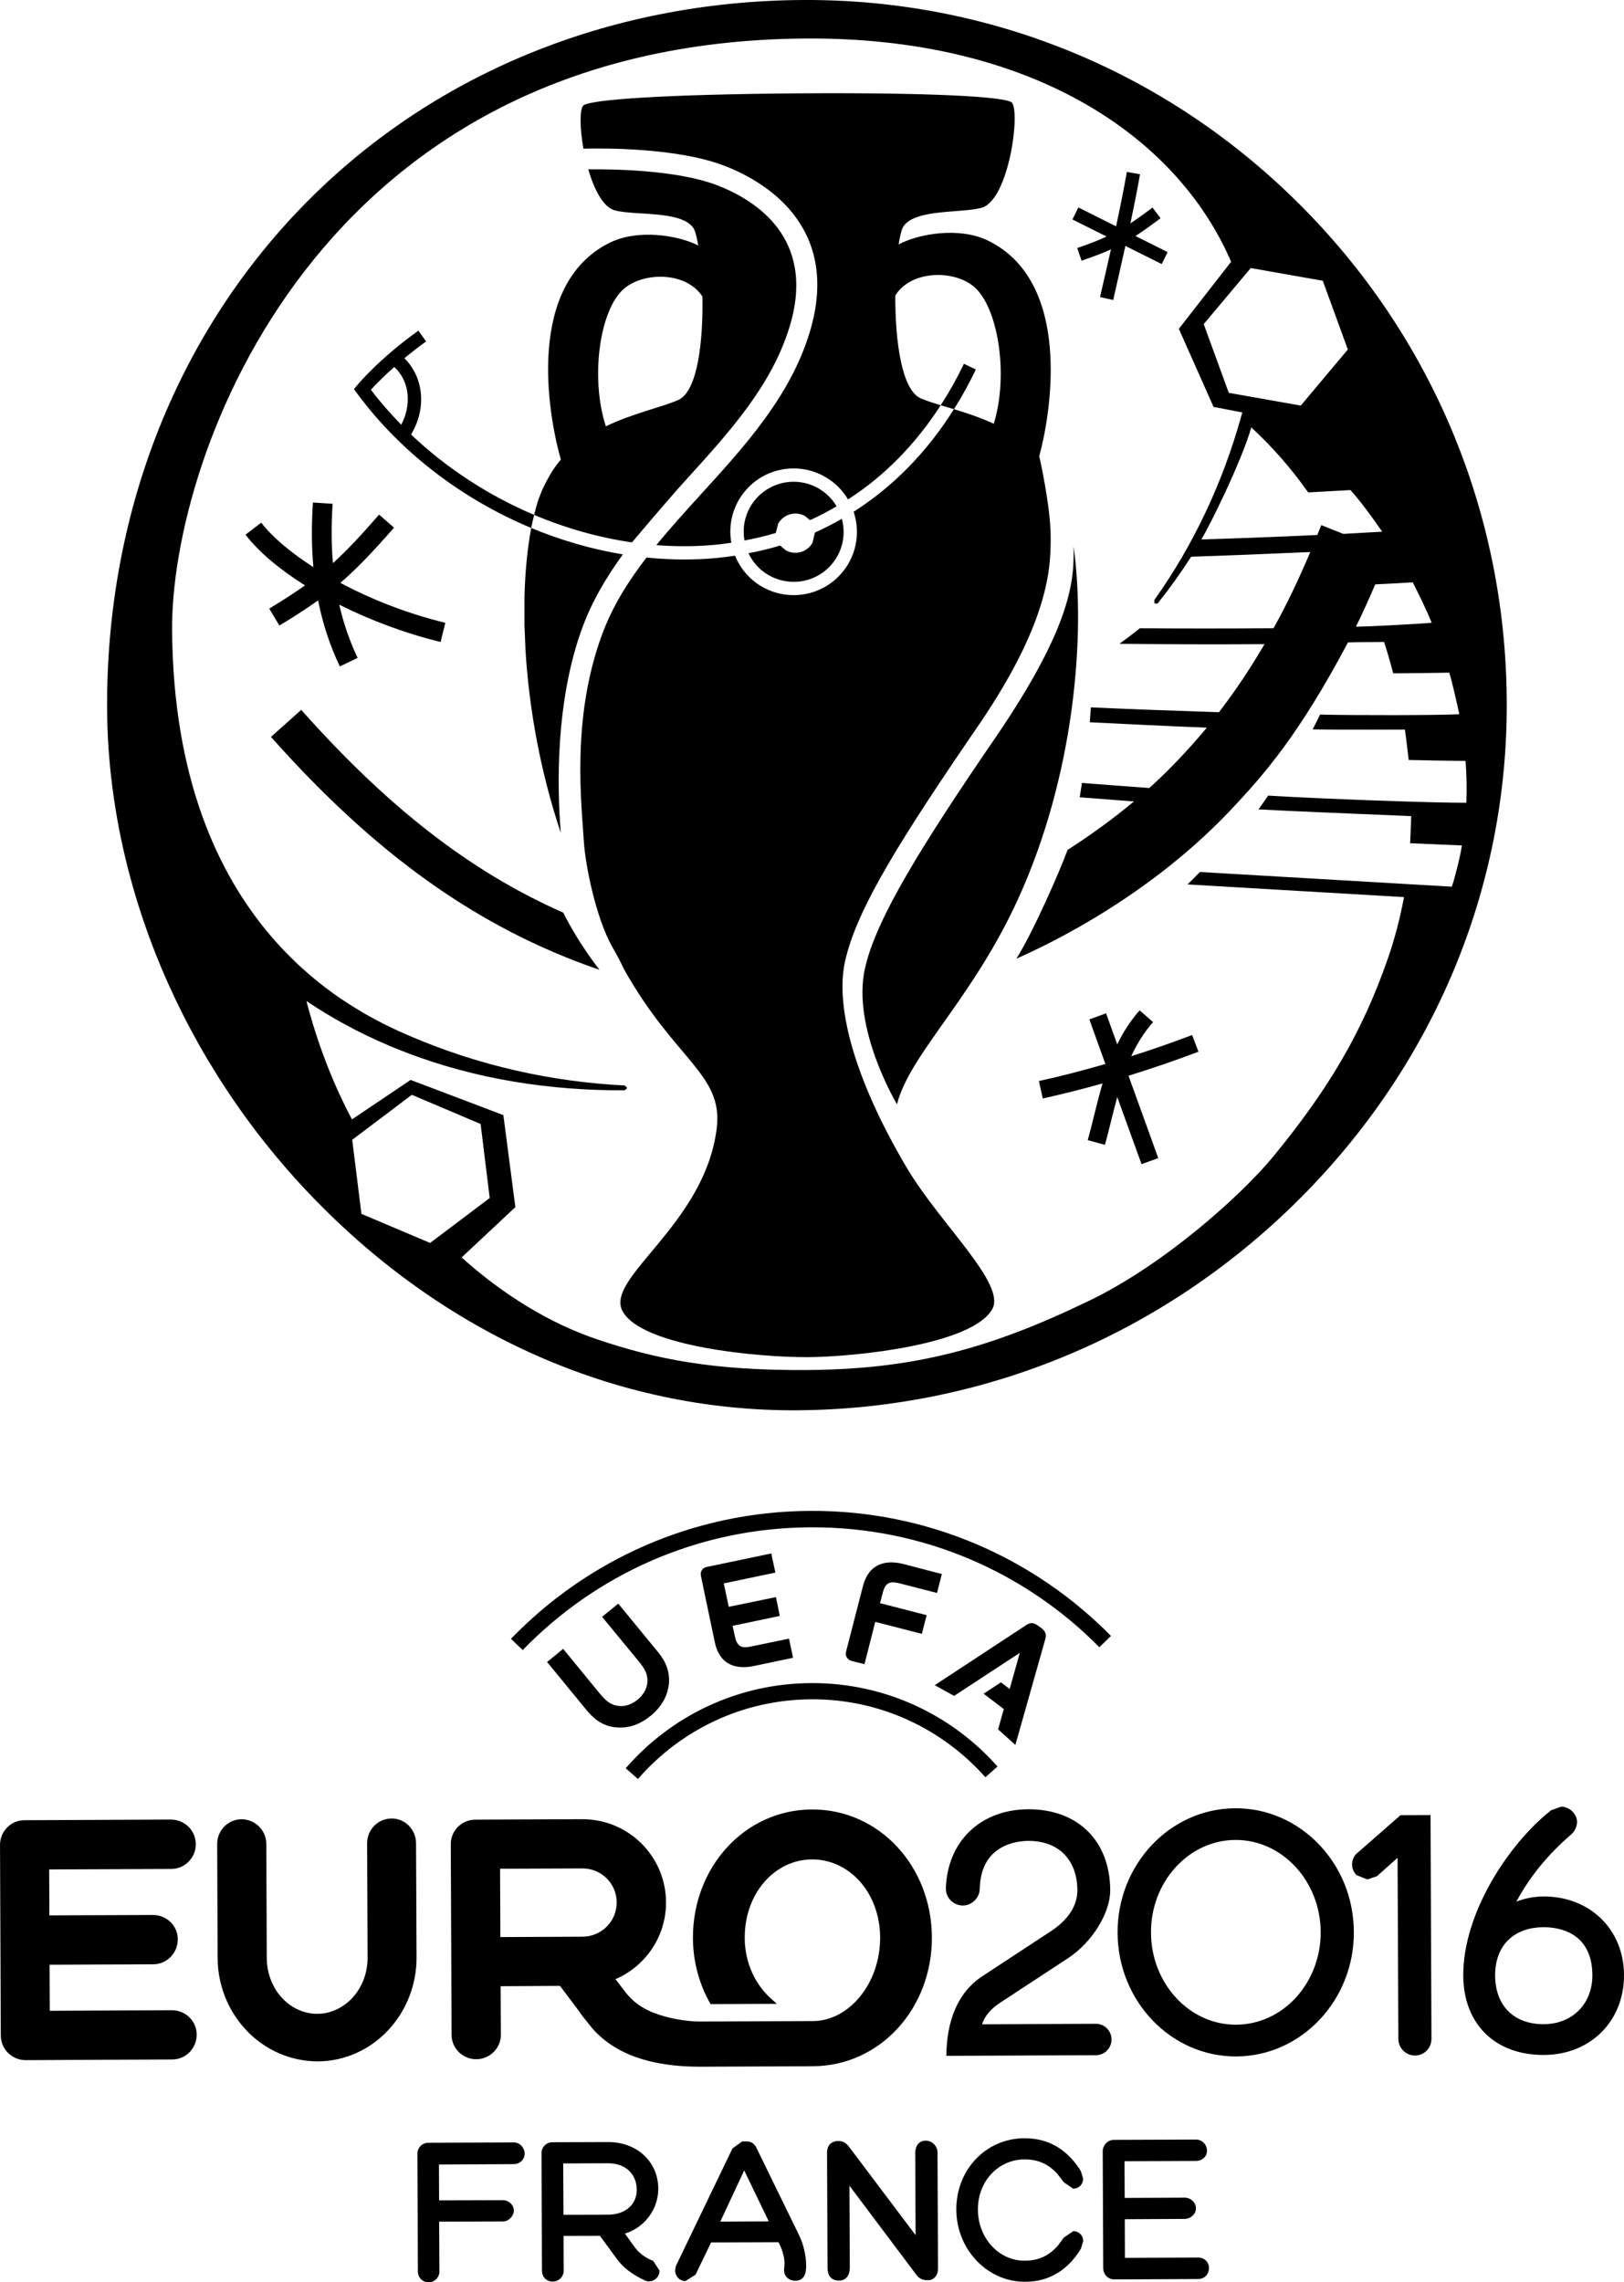
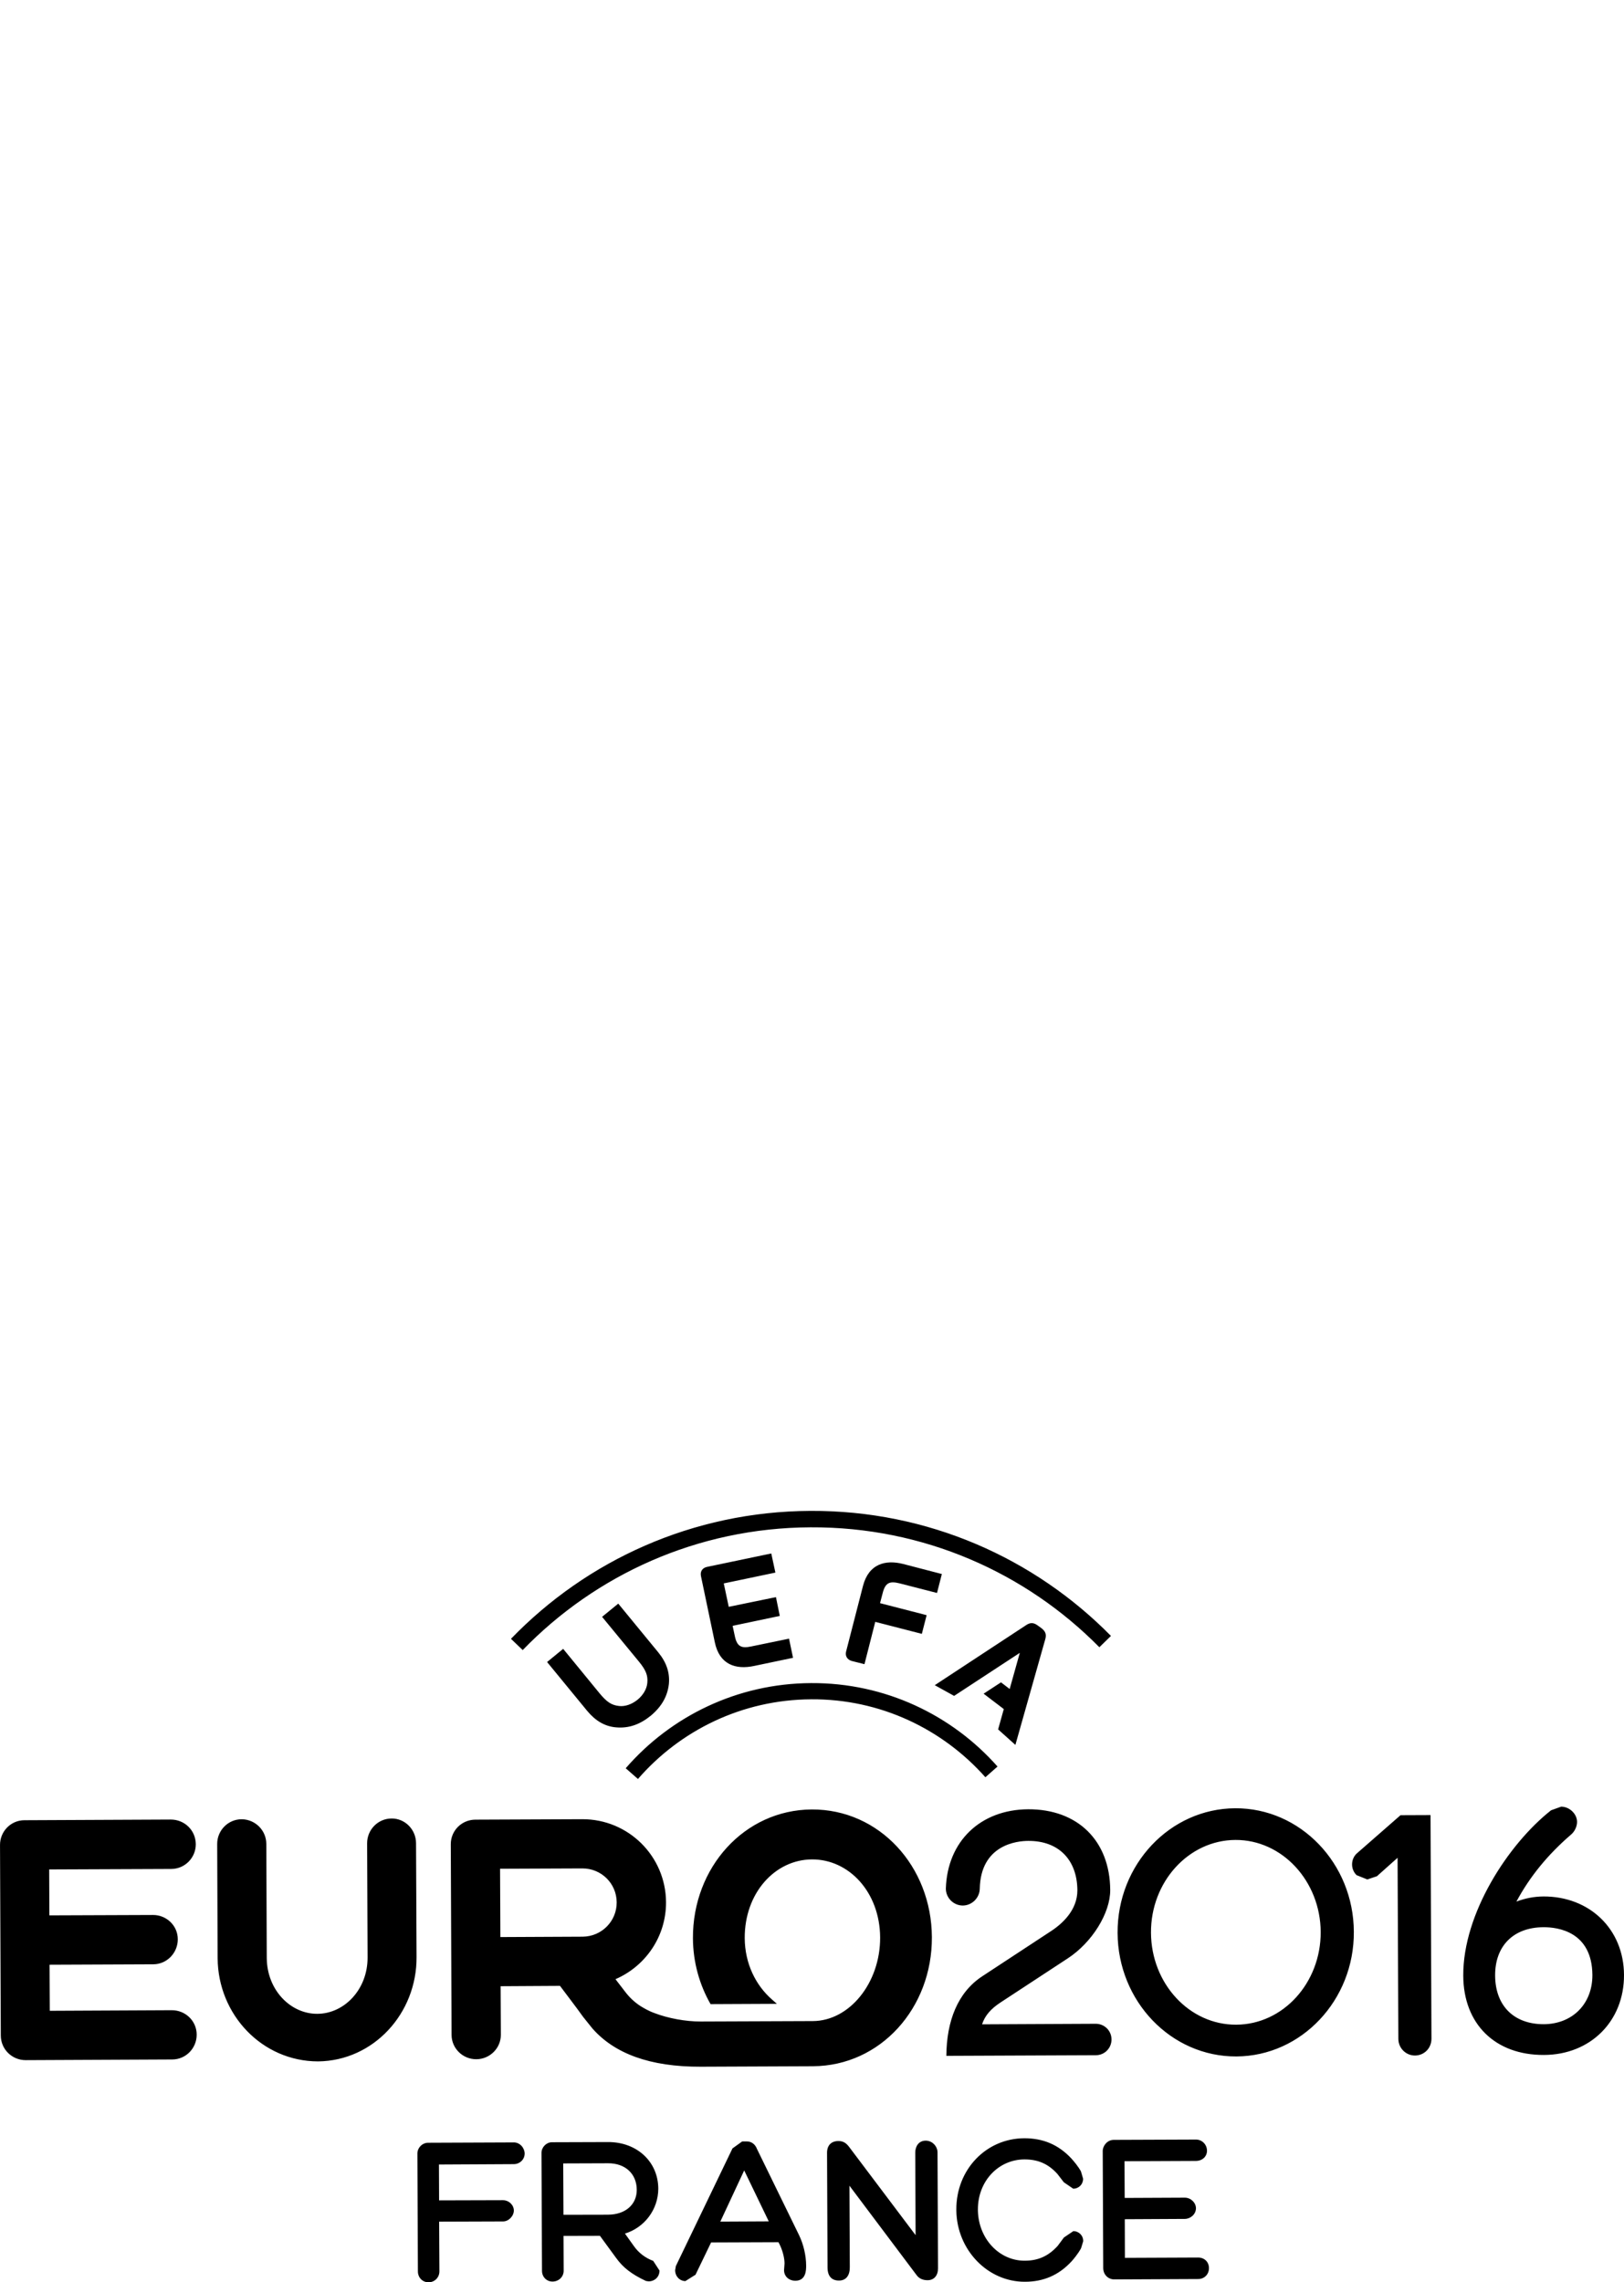
<svg xmlns="http://www.w3.org/2000/svg" xmlns:ns1="http://sodipodi.sourceforge.net/DTD/sodipodi-0.dtd" xmlns:ns2="http://www.inkscape.org/namespaces/inkscape" width="711.749" height="1000" viewBox="0 0 188.317 264.583" version="1.1" id="svg8" ns1:docname="UEFA Euro 2016 (Print).svg" ns2:version="0.92.2 (5c3e80d, 2017-08-06)">
  <defs id="defs2" />
  <ns1:namedview id="base" pagecolor="#ffffff" bordercolor="#666666" borderopacity="1.0" ns2:pageopacity="0.0" ns2:pageshadow="2" ns2:zoom="0.35" ns2:cx="534.73614" ns2:cy="472.27028" ns2:document-units="px" ns2:current-layer="layer1" showgrid="false" units="px" ns2:window-width="1366" ns2:window-height="705" ns2:window-x="-8" ns2:window-y="-8" ns2:window-maximized="1" />
  <g ns2:label="Layer 1" ns2:groupmode="layer" id="layer1" transform="translate(0,-32.417)">
    <path d="m 70.528,289.162 -5.19,0.011 -0.029,-5.954 5.197,-0.018 c 1.995,-0.014 3.331,1.221 3.331,3.087 0.006,1.703 -1.33,2.862 -3.309,2.872 m 5.219,5.359 c -0.934,-0.352 -1.692,-0.936 -2.248,-1.726 l -1.03,-1.441 c 2.279,-0.705 3.854,-2.794 3.865,-5.194 -0.006,-3.123 -2.463,-5.433 -5.83,-5.416 -5.075,0.011 -6.323,0.021 -6.511,0.021 -0.644,0.007 -1.203,0.574 -1.203,1.245 l 0.059,13.646 c -0.005,0.726 0.54,1.26 1.215,1.26 0.721,0 1.303,-0.545 1.298,-1.26 l -0.017,-4.031 4.224,-0.011 1.868,2.554 c 0.814,1.129 1.791,1.89 3.456,2.675 l 0.321,0.05 c 0.732,-0.011 1.266,-0.54 1.261,-1.254 z M 45.408,243.233 c -1.593,0.004 -2.844,1.311 -2.838,2.883 l 0.054,13.22 c 0.016,3.741 -2.729,6.528 -5.818,6.538 -3.089,0.025 -5.852,-2.735 -5.873,-6.482 l -0.052,-13.22 c -0.005,-1.549 -1.255,-2.82 -2.829,-2.854 -1.606,-0.011 -2.878,1.305 -2.867,2.878 l 0.052,13.23 c 0.036,6.528 5.134,11.954 11.642,11.965 6.443,-0.068 11.458,-5.563 11.424,-12.09 l -0.06,-13.214 c -0.005,-1.544 -1.242,-2.862 -2.834,-2.856 m 111.871,4.098 c -0.67,0.687 -0.658,1.8 0.025,2.469 l 1.248,0.5 1.113,-0.374 2.395,-2.136 0.091,20.981 c 0,1.079 0.863,1.941 1.931,1.941 1.084,-0.011 1.918,-0.867 1.907,-1.963 l -0.108,-25.912 -3.479,0.014 z m -13.924,19.805 c -5.421,0.036 -9.86,-4.751 -9.889,-10.66 -0.036,-5.891 4.36,-10.734 9.793,-10.756 5.419,-0.025 9.853,4.774 9.887,10.67 0.021,5.899 -4.36,10.723 -9.792,10.746 m -0.12,-25.089 c -7.573,0.039 -13.68,6.521 -13.641,14.451 0.036,7.924 6.205,14.36 13.776,14.321 7.555,-0.039 13.669,-6.533 13.619,-14.451 -0.029,-7.93 -6.205,-14.357 -13.755,-14.321 M 19.907,265.456 5.772,265.524 l -0.025,-5.341 12.046,-0.05 c 1.569,-0.014 2.829,-1.323 2.823,-2.907 -0.005,-1.595 -1.33,-2.82 -2.883,-2.809 l -12.008,0.045 -0.022,-5.324 14.165,-0.057 c 1.564,-0.007 2.841,-1.29 2.836,-2.873 -0.017,-1.63 -1.319,-2.854 -2.901,-2.854 l -16.972,0.078 c -1.574,0 -2.841,1.301 -2.829,2.883 L 0.093,268.39 c 0.006,1.63 1.337,2.868 2.901,2.856 l 16.983,-0.079 c 1.571,-0.004 2.836,-1.294 2.831,-2.883 -0.006,-1.601 -1.32,-2.838 -2.901,-2.827 m 39.649,15.326 -9.899,0.04 c -0.677,-0.007 -1.256,0.573 -1.256,1.25 l 0.058,13.662 c 0,0.715 0.534,1.266 1.237,1.266 0.697,-0.007 1.257,-0.551 1.257,-1.266 l -0.031,-5.767 7.408,-0.025 c 0.649,0.007 1.255,-0.624 1.255,-1.27 -0.006,-0.653 -0.593,-1.203 -1.298,-1.193 l -7.37,0.021 -0.017,-4.155 8.673,-0.045 c 0.705,0 1.266,-0.546 1.266,-1.231 -0.005,-0.62 -0.522,-1.295 -1.282,-1.29 m 69.268,-58.712 c -8.878,-9.02 -21.223,-14.566 -34.858,-14.498 -13.638,0.068 -25.924,5.733 -34.714,14.831 l 1.359,1.306 c 8.451,-8.724 20.264,-14.173 33.365,-14.231 13.107,-0.074 24.982,5.262 33.503,13.902 z m -21.49,58.511 c -0.834,0.007 -1.203,0.699 -1.203,1.379 l 0.039,9.575 -7.689,-10.205 c -0.317,-0.42 -0.656,-0.711 -1.26,-0.705 -0.842,0 -1.325,0.511 -1.319,1.379 l 0.057,13.272 c 0,0.999 0.466,1.527 1.33,1.522 0.798,0 1.257,-0.564 1.251,-1.539 l -0.041,-9.457 7.786,10.366 c 0.288,0.396 0.715,0.59 1.282,0.59 0.743,-0.004 1.202,-0.534 1.202,-1.379 l -0.057,-13.437 c 0,-0.657 -0.555,-1.362 -1.378,-1.362 m 11.472,2.175 c 1.572,0 2.747,0.516 3.808,1.685 l 0.744,0.965 1.089,0.744 c 0.66,-0.007 1.147,-0.507 1.147,-1.153 l -0.249,-0.852 c -0.312,-0.566 -0.805,-1.164 -1.158,-1.544 -1.465,-1.549 -3.223,-2.298 -5.392,-2.298 -4.445,0.004 -7.913,3.632 -7.901,8.241 v 0.153 c 0.068,4.552 3.634,8.254 7.947,8.242 2.156,0 3.912,-0.76 5.375,-2.322 0.175,-0.186 0.766,-0.867 1.14,-1.561 l 0.25,-0.817 c 0.011,-0.66 -0.5,-1.169 -1.147,-1.169 l -1.09,0.738 -0.726,0.975 c -1.067,1.17 -2.243,1.715 -3.816,1.715 -2.961,0.011 -5.358,-2.544 -5.432,-5.802 v -0.158 c -0.004,-3.247 2.367,-5.779 5.411,-5.783 M 67.582,256.932 l -9.561,0.045 -0.034,-7.919 9.556,-0.039 c 2.191,0 3.957,1.747 3.967,3.933 0.015,2.18 -1.737,3.956 -3.928,3.98 m 40.478,0.057 c -0.039,-8.215 -6.097,-14.837 -13.927,-14.805 -7.816,0.045 -13.822,6.733 -13.781,14.934 0.014,2.788 0.769,5.411 2.046,7.636 l 7.686,-0.036 -0.599,-0.532 c -1.843,-1.624 -3.111,-4.122 -3.128,-7.09 -0.021,-5.251 3.527,-9.1 7.798,-9.122 4.28,-0.021 7.871,3.787 7.905,9.048 0.021,5.268 -3.557,9.678 -7.804,9.695 l -12.997,0.05 c -1.726,0.007 -3.782,-0.369 -5.358,-0.975 -0.676,-0.238 -1.257,-0.585 -1.663,-0.834 -0.682,-0.453 -1.261,-0.999 -1.749,-1.646 l -1.118,-1.452 c 3.465,-1.499 5.878,-4.927 5.861,-8.93 -0.031,-5.335 -4.371,-9.632 -9.707,-9.616 l -12.411,0.052 c -1.587,0.011 -2.847,1.282 -2.841,2.854 l 0.091,22.109 c 0.011,1.556 1.296,2.822 2.883,2.81 1.558,-0.014 2.838,-1.277 2.832,-2.844 l -0.03,-5.62 6.888,-0.04 c 0.896,1.209 1.739,2.277 2.68,3.594 l 1.075,1.339 c 2.54,2.895 6.633,4.462 12.59,4.438 l 12.997,-0.055 c 7.827,-0.047 13.822,-6.745 13.781,-14.963 m 30.862,37.141 -8.479,0.036 -0.014,-4.479 6.96,-0.036 c 0.624,0 1.282,-0.498 1.294,-1.237 -0.011,-0.658 -0.602,-1.226 -1.299,-1.226 l -6.966,0.032 -0.021,-4.255 8.276,-0.036 c 0.738,0 1.289,-0.5 1.289,-1.186 -0.004,-0.711 -0.574,-1.3 -1.289,-1.29 l -9.525,0.036 c -0.749,0 -1.277,0.681 -1.277,1.289 l 0.058,13.578 c 0.004,0.744 0.561,1.31 1.288,1.31 l 9.718,-0.045 c 0.715,0 1.255,-0.534 1.255,-1.265 0,-0.715 -0.527,-1.232 -1.266,-1.226 m -55.395,-4.167 2.768,-5.932 2.847,5.904 z m 4.244,-8.435 c -0.199,-0.527 -0.637,-0.857 -1.147,-0.857 h -0.563 l -1.124,0.807 -6.567,13.64 -0.082,0.476 c 0,0.715 0.519,1.255 1.186,1.266 l 1.176,-0.738 1.807,-3.742 7.811,-0.029 0.188,0.374 c 0.32,0.693 0.516,1.5 0.516,2.101 l -0.039,0.529 -0.018,0.244 c 0.007,0.715 0.556,1.22 1.32,1.22 1.248,-0.004 1.242,-1.27 1.242,-1.747 0,-1.164 -0.308,-2.481 -0.814,-3.525 z M 128.887,268.84 c 0,-1.011 -0.818,-1.811 -1.827,-1.811 l -13.181,0.063 c 0.34,-1.027 1.021,-1.795 2.122,-2.521 l 7.801,-5.114 c 2.82,-1.834 4.949,-5.251 4.937,-7.935 -0.036,-5.705 -3.763,-9.384 -9.519,-9.36 -5.534,0.036 -9.371,3.718 -9.541,9.195 0.004,1.089 0.896,1.965 1.975,1.965 1.067,-0.014 1.941,-0.897 1.958,-1.953 0.108,-5.11 4.331,-5.54 5.626,-5.54 3.496,-0.021 5.665,2.169 5.693,5.716 0.007,2.298 -1.732,3.91 -3.207,4.842 l -7.799,5.12 c -2.895,1.89 -4.156,5.228 -4.189,9.24 l 17.346,-0.073 c 1.012,-0.007 1.812,-0.823 1.806,-1.834 m 50.144,-1.761 c -3.479,0.014 -5.642,-2.133 -5.66,-5.641 -0.018,-3.43 2.118,-5.586 5.598,-5.602 1.702,-0.014 5.647,0.527 5.681,5.545 0.011,3.326 -2.293,5.67 -5.62,5.698 m -0.073,-14.808 c -1.062,0.007 -2.118,0.21 -3.118,0.595 1.544,-2.883 3.64,-5.45 6.331,-7.764 0.435,-0.364 0.702,-0.954 0.702,-1.476 -0.004,-0.931 -0.878,-1.766 -1.845,-1.766 l -1.168,0.42 c -4.963,3.918 -10.218,11.96 -10.183,19.169 0.021,5.62 3.712,9.229 9.365,9.195 5.404,-0.021 9.298,-3.934 9.274,-9.276 -0.021,-5.29 -3.967,-9.121 -9.359,-9.098 m -61.215,-17.569 3.446,-12.182 c 0.131,-0.442 0.176,-0.873 -0.38,-1.316 l -0.482,-0.352 c -0.58,-0.43 -0.988,-0.272 -1.374,-0.011 l -10.558,6.937 2.243,1.242 7.617,-4.989 -1.174,4.189 -1.006,-0.771 -2.015,1.316 2.34,1.783 -0.66,2.355 z m -13.437,-18.731 4.348,1.118 0.563,-2.196 -4.478,-1.164 c -2.078,-0.527 -4.007,-0.018 -4.672,2.56 l -1.953,7.584 c -0.138,0.534 0.151,0.959 0.66,1.101 l 1.47,0.369 1.249,-4.905 5.403,1.391 0.556,-2.167 -5.404,-1.392 0.296,-1.129 c 0.312,-1.266 0.829,-1.449 1.963,-1.169 m -14.871,-3.462 -7.438,1.554 c -0.516,0.102 -0.832,0.5 -0.716,1.067 l 1.605,7.664 c 0.536,2.623 2.449,3.202 4.546,2.758 l 4.527,-0.948 -0.466,-2.218 -4.399,0.906 c -1.115,0.239 -1.644,0.025 -1.895,-1.249 l -0.245,-1.145 5.467,-1.148 -0.443,-2.18 -5.475,1.125 -0.576,-2.714 5.986,-1.255 z M 73.922,229.469 c -0.644,0.517 -1.427,0.805 -2.137,0.721 -0.866,-0.097 -1.413,-0.449 -2.25,-1.459 l -4.231,-5.166 -1.865,1.527 4.638,5.649 c 0.982,1.187 2.08,1.817 3.354,1.924 1.459,0.131 2.747,-0.312 4.027,-1.345 1.26,-1.056 1.936,-2.236 2.103,-3.667 0.127,-1.299 -0.262,-2.497 -1.226,-3.678 l -4.643,-5.654 -1.874,1.533 4.251,5.164 c 0.829,1.006 1.074,1.625 0.994,2.487 -0.06,0.71 -0.483,1.425 -1.142,1.965 m 20.149,-0.057 c 8.035,-0.045 15.244,3.462 20.194,9.037 l 1.407,-1.243 c -5.28,-5.966 -13.028,-9.719 -21.607,-9.672 -8.59,0.036 -16.294,3.86 -21.508,9.871 l 1.42,1.244 c 4.887,-5.626 12.065,-9.196 20.094,-9.235" style="fill:#000000;fill-opacity:1;fill-rule:nonzero;stroke:none;stroke-width:1.259" id="path22" />
-     <path d="m 93.682,189.751 c 5.533,-0.039 19.095,-1.446 21.388,-5.584 1.601,-2.912 -5.972,-9.782 -9.842,-16.241 -5.637,-9.468 -8.561,-18.408 -7.207,-24.21 1.257,-5.324 5.026,-11.939 14.029,-25.14 l 1.486,-2.174 c 8.458,-12.41 8.317,-18.733 8.293,-22.011 -0.029,-3.26 -1.276,-9.01 -1.323,-9.067 1.517,-5.606 3.679,-20.332 -5.948,-25.019 -3.333,-1.62 -8.032,-0.789 -10.348,0.443 h -0.007 c 0.16,-1.03 0.354,-1.78 0.558,-2.085 1.374,-2.058 6.766,-1.508 9.071,-2.164 3.178,-0.907 4.53,-11.237 3.474,-12.218 -0.886,-0.663 -9.388,-1.152 -24.843,-1.041 -15.453,0.116 -23.939,0.721 -24.81,1.396 -0.454,0.429 -0.427,2.625 0,5.015 2.457,-0.063 10.898,-0.095 16.28,1.958 4.26,1.617 13.77,6.743 9.957,19.334 -2.226,7.359 -7.482,13.155 -12.568,18.728 -1.814,1.992 -3.584,3.946 -5.213,5.94 2.296,0.179 4.593,0.174 6.859,-0.043 0.617,-0.055 1.232,-0.143 1.836,-0.233 -0.301,-1.69 -0.018,-3.479 0.931,-5.066 1.342,-2.205 3.673,-3.53 6.241,-3.547 1.357,-0.014 2.681,0.354 3.842,1.057 1.07,0.644 1.924,1.524 2.517,2.535 4.201,-2.701 7.822,-6.377 10.751,-10.921 -0.873,-0.262 -1.669,-0.52 -2.31,-0.793 -2.254,-0.969 -2.98,-6.794 -2.958,-11.925 1.793,-2.917 6.744,-3.022 9.111,-1.03 2.775,2.323 4.075,10.125 2.311,15.891 l -0.007,0.004 c -1.572,-0.733 -3.163,-1.249 -4.615,-1.689 -3.133,4.988 -7.061,8.986 -11.633,11.892 0.657,1.97 0.488,4.195 -0.662,6.113 -1.33,2.197 -3.668,3.534 -6.249,3.554 -1.354,0.004 -2.686,-0.355 -3.849,-1.058 -1.4,-0.85 -2.415,-2.107 -2.992,-3.516 -0.699,0.105 -1.402,0.195 -2.123,0.267 -1.155,0.111 -2.331,0.166 -3.505,0.172 -1.538,0.014 -3.085,-0.068 -4.632,-0.224 l -0.029,0.039 h -0.005 c -2.141,2.779 -3.948,5.68 -5.135,8.918 -3.596,9.735 -2.352,19.767 -2.092,24.079 0.167,2.546 1.332,8.552 3.245,12.033 l 0.005,0.007 c 0.545,0.928 1.011,1.825 1.413,2.679 5.915,10.532 11.503,12.153 10.739,18.385 -1.359,11.242 -13.117,17.411 -10.898,21.273 2.345,4.108 15.929,5.317 21.463,5.284 M 32.398,104.936 c 1.756,-1.058 3.198,-1.995 4.489,-2.922 0.534,2.724 1.377,5.265 2.52,7.66 l 2.064,-0.988 c -0.923,-1.936 -1.632,-3.993 -2.132,-6.172 3.597,1.807 7.655,3.329 11.753,4.327 l 0.545,-2.225 c -4.526,-1.099 -8.682,-2.773 -12.169,-4.625 1.997,-1.726 3.817,-3.661 6.224,-6.4 l -1.731,-1.519 c -2.075,2.384 -3.679,4.116 -5.354,5.628 -0.186,-2.175 -0.198,-4.454 -0.036,-6.877 l -2.282,-0.151 c -0.181,2.641 -0.165,5.126 0.05,7.492 -2.732,-1.756 -4.835,-3.569 -6.045,-5.156 l -1.824,1.391 c 1.534,2.01 3.953,4.027 6.898,5.881 -1.192,0.848 -2.528,1.713 -4.148,2.69 z M 95.019,89.095 c -0.914,-0.547 -1.961,-0.837 -3.028,-0.831 -2.024,0.018 -3.871,1.07 -4.93,2.802 -0.749,1.257 -0.97,2.673 -0.733,4.01 1.232,-0.233 2.452,-0.516 3.632,-0.871 l 0.279,-1.081 c 0.62,-1.104 2.011,-1.493 3.11,-0.884 l 0.576,0.477 c 1.061,-0.471 2.09,-1.018 3.086,-1.603 -0.467,-0.798 -1.139,-1.501 -1.994,-2.019 M 111.778,74.588 c -0.817,1.697 -1.713,3.3 -2.691,4.808 0.488,0.151 0.999,0.294 1.533,0.459 0.919,-1.454 1.765,-2.988 2.537,-4.604 z m -20.662,21.624 -0.649,-0.554 c -1.192,0.361 -2.419,0.656 -3.673,0.895 0.471,1.002 1.226,1.873 2.236,2.477 0.92,0.554 1.963,0.843 3.033,0.838 2.041,-0.011 3.884,-1.065 4.936,-2.802 0.85,-1.413 1.016,-3.034 0.622,-4.504 -1.017,0.573 -2.046,1.115 -3.123,1.592 l -0.283,1.189 c -0.615,1.095 -1.996,1.484 -3.1,0.868 M 35.536,148.471 c 3.593,2.4 7.426,4.382 11.401,5.9 8.205,3.184 16.919,4.487 25.486,4.442 h 0.023 l 0.287,-0.269 -0.281,-0.289 C 63.967,157.834 55.558,155.947 47.727,152.603 40.949,149.722 20.205,140.002 19.955,105.47 19.808,85.429 36.678,37.282 93.362,36.882 119.305,36.689 136.38,47.978 142.76,62.763 l -6.061,7.774 4.024,9.054 3.338,0.636 -0.097,0.335 c -2.179,7.875 -5.636,15.141 -10.115,21.42 l 0.036,0.408 0.336,-0.011 h 0.018 c 1.379,-1.733 2.674,-3.535 3.884,-5.423 3.246,-0.1 9.388,-0.344 13.815,-0.542 -1.352,3.177 -2.696,6.034 -4.258,8.83 -4.966,0.048 -11.108,0.043 -15.507,0.004 -0.676,0.565 -1.612,1.246 -2.356,1.802 3.786,0.049 10.518,0.088 16.818,0.043 -1.658,2.824 -3.383,5.421 -5.29,7.893 -5.109,-0.17 -10.932,-0.383 -14.856,-0.565 -0.039,0.565 -0.067,1.153 -0.117,1.727 3.705,0.175 8.956,0.453 13.571,0.622 -2.067,2.488 -4.297,4.856 -6.67,6.998 -2.736,-0.195 -5.806,-0.428 -7.811,-0.588 -0.09,0.571 -0.17,1.094 -0.26,1.664 1.527,0.117 4.116,0.316 6.289,0.483 -2.332,1.946 -5.052,3.928 -7.691,5.613 -1.016,2.739 -4.014,9.545 -5.943,12.616 1.305,-0.605 14.304,-6.094 24.794,-17.177 3.939,-4.17 7.981,-8.772 13.658,-19.489 1.452,-0.049 3.826,-0.029 4.189,-0.049 0.409,1.246 0.715,2.345 1.056,3.634 0,0 4.756,-0.039 6.494,-0.079 0.215,0.505 1.022,4.083 1.169,4.819 -2.356,0.133 -12.489,0.138 -16.144,0.04 -0.272,0.575 -0.556,1.138 -0.863,1.719 3.538,0.059 10.371,0.021 10.705,0.021 0.171,1.142 0.42,3.522 0.433,3.522 1.941,0.049 4.739,0.1 6.595,0.117 0.125,1.629 0.159,3.297 0.091,4.848 -3.792,0.018 -16.881,-0.458 -22.978,-0.832 -0.409,0.559 -0.697,1.024 -1.124,1.595 5.574,0.307 17.46,0.755 17.711,0.784 -0.025,0.999 -0.126,3.139 -0.126,3.139 1.748,0.077 6.001,0.26 6.001,0.26 -0.188,1.325 -0.858,3.925 -1.17,4.78 l -29.204,-1.703 c -0.544,0.555 -0.862,0.871 -1.441,1.441 l 25.106,1.47 c -0.459,2.464 -1.096,4.91 -1.936,7.3 -2.946,8.415 -6.811,14.963 -13.249,22.803 -3.791,4.586 -12.732,12.556 -21.298,16.676 -11.551,5.591 -20.39,7.953 -32.605,8.044 -11.074,0.086 -17.636,-1.26 -24.391,-3.525 -5.708,-1.907 -11.188,-5.369 -15.798,-9.525 l 6.23,-5.835 -1.393,-10.666 -10.753,-4.078 -6.801,4.577 C 38.761,158.329 37.092,154.103 35.81,149.51 Z m 117.851,-83.508 2.906,7.973 -5.456,6.499 -8.349,-1.476 -2.906,-7.969 5.455,-6.499 z m 6.891,29.091 c -1.022,0.052 -3.406,0.196 -4.507,0.255 l -2.555,-1.016 -0.464,1.144 c -5.019,0.238 -10.536,0.437 -13.443,0.516 0.852,-1.377 4.633,-8.946 5.791,-12.991 2.447,2.279 4.535,4.633 6.596,7.539 1.323,-0.068 3.712,-0.201 4.903,-0.272 1.329,1.493 2.508,3.15 3.679,4.824 m 5.733,10.561 c -1.499,0.133 -7.528,0.461 -8.776,0.449 0.772,-1.569 1.522,-3.238 2.237,-4.902 1.323,-0.057 3.242,-0.162 4.35,-0.233 0.51,1.019 1.639,3.25 2.19,4.686 m -124.102,68.522 -1.07,-8.582 6.917,-5.219 7.974,3.383 1.053,8.58 -6.906,5.212 z m 50.383,22.774 h 0.227 C 114.288,195.747 134.898,187.096 150.549,171.547 166.294,155.893 174.883,135.299 174.719,113.567 174.571,91.781 166.01,71.343 150.622,56.028 135.244,40.71 114.854,32.324 93.228,32.417 h -0.238 c -22.512,0.156 -43.09,8.659 -57.941,23.95 -14.746,15.186 -22.785,35.92 -22.629,58.374 0.154,20.268 8.79,40.799 23.715,56.342 15.463,16.097 35.406,24.914 56.157,24.828 M 45.714,74.959 c 1.913,1.752 1.951,4.552 0.814,6.696 -1.249,-1.282 -2.434,-2.625 -3.516,-4.055 0.477,-0.529 1.408,-1.488 2.702,-2.64 M 61.602,93.624 c 0.102,-0.535 0.213,-1.033 0.335,-1.517 -5.248,-2.223 -10.14,-5.396 -14.272,-9.317 1.824,-3.023 1.475,-6.633 -0.775,-8.842 0.749,-0.62 1.592,-1.279 2.522,-1.947 l -0.894,-1.251 c -4.507,3.216 -6.983,6.185 -7.093,6.321 l -0.383,0.457 0.355,0.482 c 5.092,6.9 12.27,12.306 20.205,15.614 m -26.671,21.086 -3.51,3.134 c 12.022,13.521 23.919,22.141 38.091,26.999 -1.924,-2.486 -3.378,-4.975 -4.199,-6.626 -10.927,-4.812 -20.493,-12.391 -30.382,-23.506 m 89.981,-53.539 0.506,1.465 c 1.357,-0.463 2.447,-0.871 3.406,-1.311 -0.188,0.807 -0.369,1.621 -0.551,2.424 -0.238,1.038 -0.477,2.069 -0.715,3.107 l 1.528,0.337 c 0.227,-1.027 0.464,-2.068 0.702,-3.099 0.234,-1.051 0.477,-2.103 0.711,-3.168 l 4.211,2.101 0.687,-1.386 -3.729,-1.864 c 0.88,-0.565 1.799,-1.226 2.906,-2.064 l -0.925,-1.231 c -0.972,0.726 -1.788,1.31 -2.571,1.83 0.403,-1.89 0.783,-3.791 1.118,-5.695 l -1.527,-0.271 c -0.375,2.112 -0.8,4.221 -1.248,6.309 l -4.371,-2.187 -0.692,1.391 3.967,1.98 c -0.964,0.449 -2.038,0.861 -3.412,1.332 m -3.995,98.592 c 2.304,-0.51 4.609,-1.092 6.936,-1.748 -0.364,1.238 -0.682,2.489 -0.983,3.715 -0.232,0.954 -0.471,1.899 -0.738,2.858 l 1.992,0.547 c 0.273,-0.964 0.511,-1.941 0.75,-2.906 0.228,-0.882 0.442,-1.78 0.681,-2.633 l 2.815,7.776 1.941,-0.695 -3.451,-9.55 c 2.702,-0.838 5.416,-1.763 8.112,-2.785 l -0.733,-1.936 c -2.356,0.895 -4.7,1.709 -7.061,2.453 0.658,-1.408 1.452,-2.739 2.532,-3.948 l -1.557,-1.366 c -1.089,1.232 -1.929,2.552 -2.599,3.948 l -1.294,-3.605 -1.942,0.704 1.861,5.171 c -2.589,0.753 -5.154,1.42 -7.708,1.978 z M 60.816,101.797 v 3.068 l 0.122,2.946 v 0.025 c 0.4,6.551 1.674,13.916 4.093,21.138 -0.443,-5.258 -0.633,-15.297 2.501,-23.806 1.126,-3.06 2.779,-5.844 4.682,-8.458 l 0.017,-0.021 C 68.618,96.09 65.042,95.054 61.602,93.625 c -0.425,2.244 -0.699,4.878 -0.78,7.802 z m 54.726,15.968 -1.486,2.174 c -8.815,12.962 -12.631,19.809 -13.749,24.71 -1.592,6.956 3.707,15.791 3.707,15.791 v -0.018 c 1.51,-5.859 8.719,-12.12 14.055,-23.816 6.528,-14.315 7.851,-30.604 6.421,-40.866 0.073,3.788 -0.074,8.985 -8.947,22.024 M 72.331,65.908 c 2.34,-2.021 7.282,-1.992 9.122,0.891 0.091,5.131 -0.542,10.972 -2.793,11.98 -1.947,0.871 -5.237,1.527 -8.41,3.062 v -0.011 C 68.398,76.086 69.588,68.27 72.331,65.909 M 79.54,88.055 C 84.665,82.413 89.501,77.088 91.577,70.235 94.675,59.994 87.577,55.575 83.073,53.861 78.425,52.104 70.971,52.018 68.215,52.047 c 0.682,2.33 1.726,4.394 3.082,4.76 2.313,0.622 7.695,-0.007 9.097,2.029 0.209,0.305 0.405,1.036 0.575,2.041 -2.332,-1.193 -7.04,-1.958 -10.342,-0.284 -9.561,4.822 -7.183,19.518 -5.591,25.097 h 0.005 c -0.412,0.483 -0.792,1.012 -1.149,1.576 -0.015,0.021 -0.775,1.349 -1.071,2.075 l -0.349,0.887 c -0.199,0.576 -0.371,1.209 -0.536,1.879 3.659,1.544 7.482,2.625 11.347,3.19 0.332,-0.394 4.197,-4.986 6.255,-7.243" style="fill:#000000;fill-opacity:1;fill-rule:nonzero;stroke:none;stroke-width:1.259" id="path4622" />
  </g>
</svg>